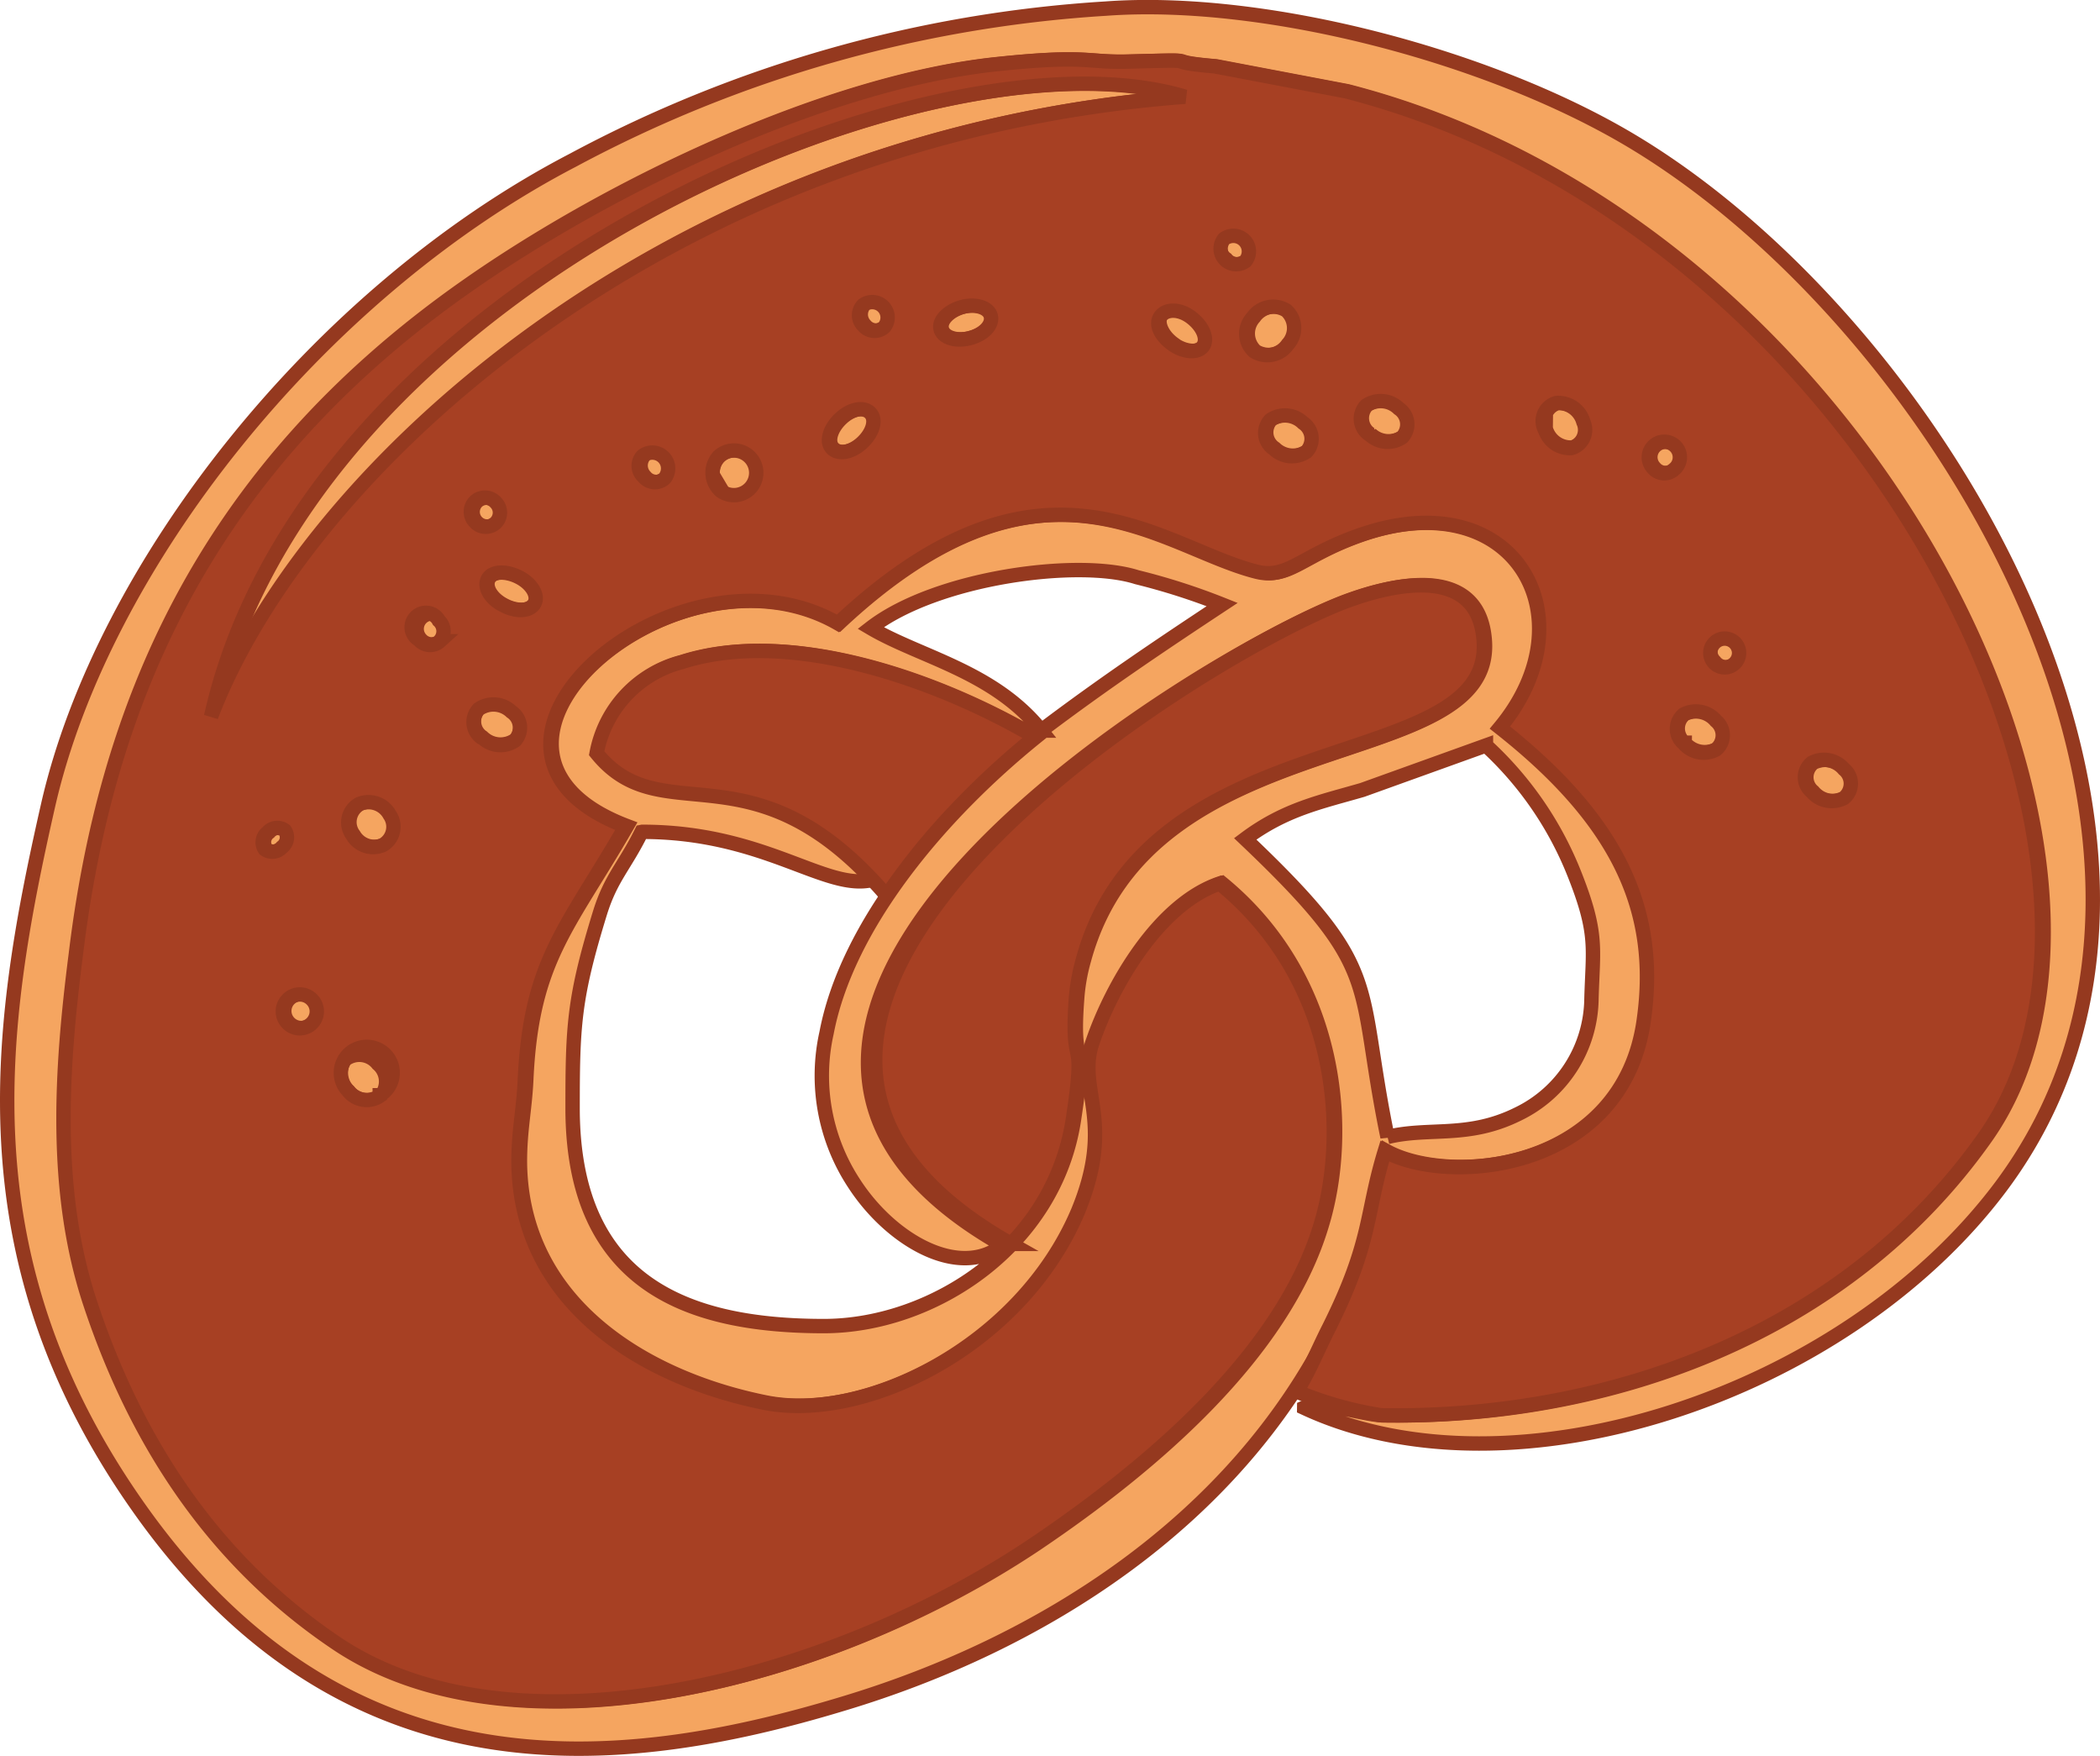
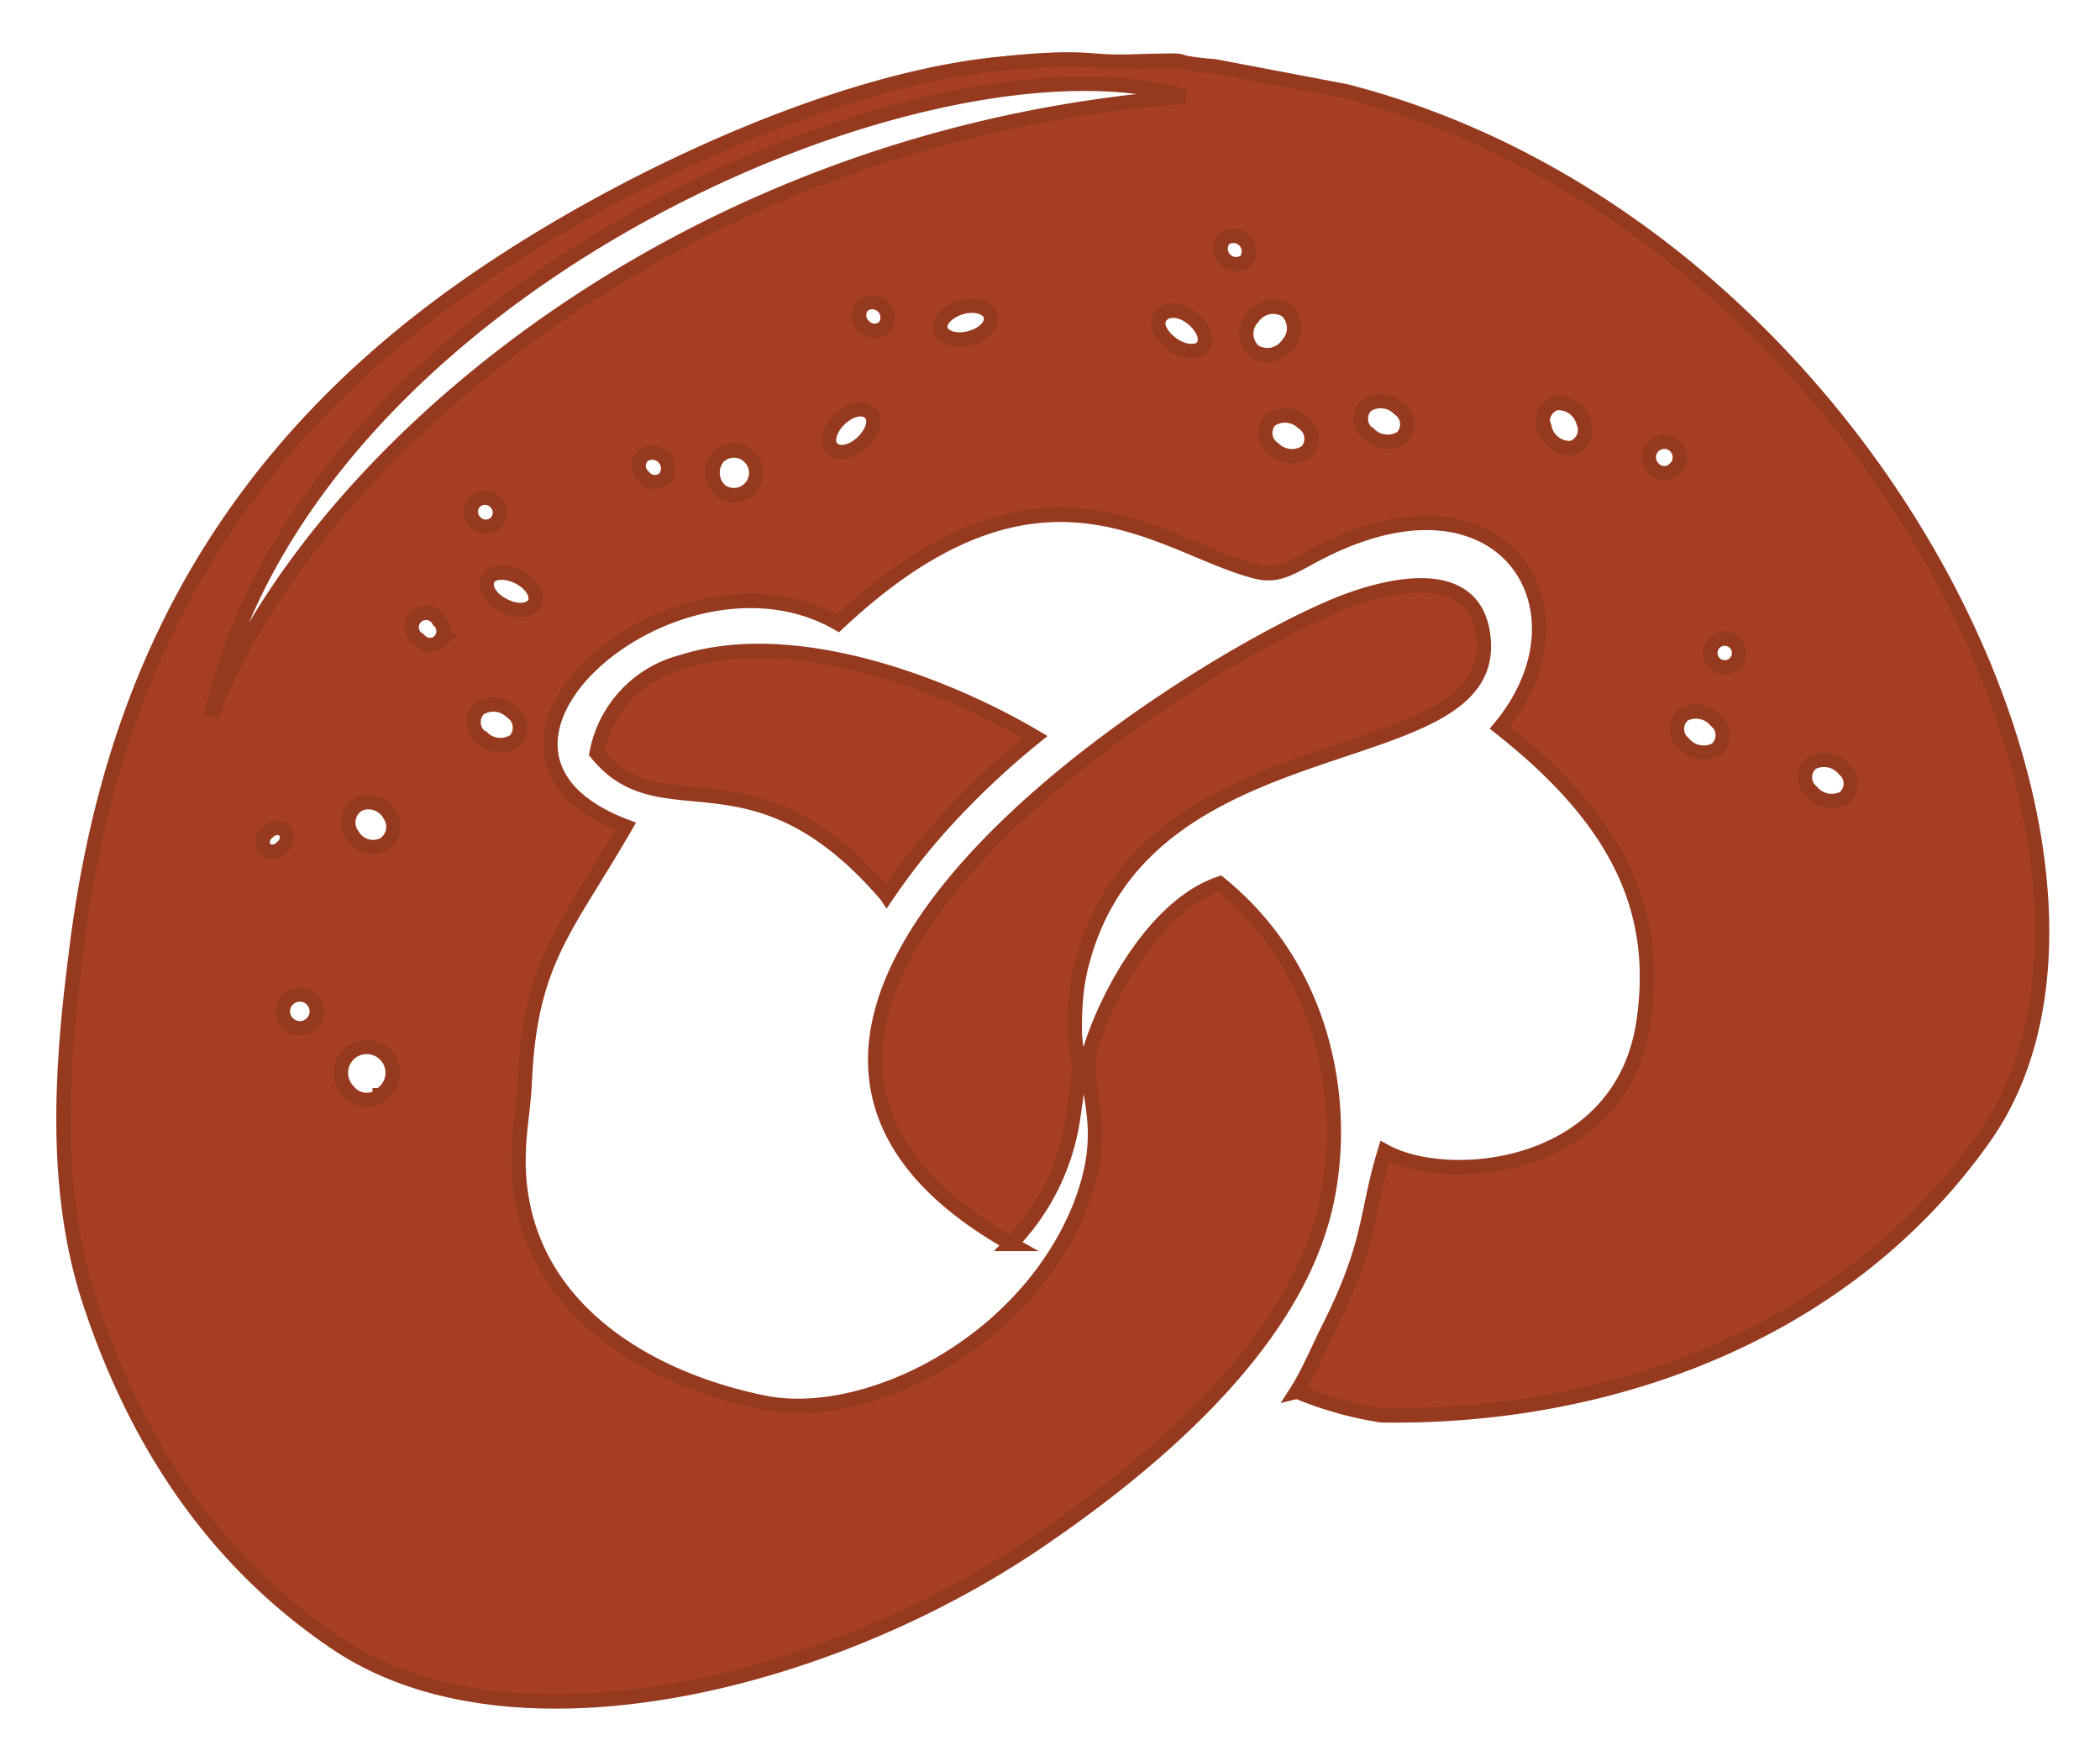
<svg xmlns="http://www.w3.org/2000/svg" viewBox="0 0 145.93 121.99">
  <defs>
    <style>.cls-1{fill:#f5a560;}.cls-1,.cls-2{stroke:#95391f;fill-rule:evenodd;}.cls-2{fill:#a74023;}</style>
  </defs>
  <title>Element 9</title>
  <g id="Ebene_2" data-name="Ebene 2">
    <g id="Ebene_1-2" data-name="Ebene 1">
-       <path class="cls-1" d="M90.63,97.79c1.15-.52,4.17.52,5.48.54,15.65.26,32.16-5.52,41.9-19.33,13.35-18.94-8-63.3-44.37-72.66l-9.1-1.73c-4.29-.36-.18-.49-6.08-.33-2.91.08-2.76-.49-9.12.18C57.67,5.69,42.65,12.8,32.62,19.82,13.74,33,7.35,49.79,5.36,66.36c-1,7.85-1.59,16.33,1,24.14,2.93,8.81,8,17.52,17.15,23.66C35.71,122.35,57.46,117,72,107.27c8.15-5.49,17.17-13.22,19.85-22.15,2-6.52,1.23-17.06-6.94-23.76-4.25,1.44-7.51,7.1-8.86,11.07-1.11,3.25,1.63,5.36-1.05,11.71-4,9.45-14.88,14.7-21.81,13.29-8.65-1.75-17-7.06-17.06-16.73,0-2.18.34-3.6.44-5.66.37-8.35,2.92-10.57,7-17.65-14.08-5.33,3.47-20.54,14.74-14.1C72.51,30,80.68,38,87.38,39.69c2.21.58,3.09-1.09,7.21-2.53,10.83-3.77,16,5.79,9.74,13.37,8.22,6.47,11.08,12.68,10,20.31-1.45,10.51-13.55,11.59-18,9.12C95,84.34,95.5,86.2,92.49,92.22c-6.74,13.53-20.13,22-33.86,26.13-15.88,4.82-34.56,6.53-48.76-13.29C-2.61,87.62-.18,71.45,3.33,56,7.11,39.32,22.06,20.36,39.81,11.13A90,90,0,0,1,76.82.6C88-.23,104,4,113.89,10.1c21.35,13.12,42.45,49.12,25.18,72.3-10.84,14.52-34,22.15-48.44,15.41Zm-46-40c8.53,0,12.73,4.14,16,3.34C51.31,50.3,46.15,58,41.54,52.33A8.06,8.06,0,0,1,47.44,46c7.62-2.45,18,1.34,24.56,5.2-6.73,5.44-13.14,13.1-14.56,20.55a13.61,13.61,0,0,0,1.9,10.45c2.58,4,7.35,6.7,10.33,4.31C42.29,71,82.69,45.92,93.48,41.82c3.17-1.21,9.28-2.75,9.7,2.65.75,9.52-23.28,5.32-27.86,22.24a13.13,13.13,0,0,0-.47,2.69c-.4,5.35.75,2-.22,8.39-1.32,8.74-9.75,14.33-17.37,14.34-9.44,0-17.4-2.89-17.47-15,0-5.85.07-7.76,1.91-13.73.76-2.43,1.69-3.2,2.88-5.6ZM96.42,79c-2.27-11-.15-11.47-9.89-20.72,2.76-2.06,5.21-2.55,8.14-3.4l8.59-3.09a24.2,24.2,0,0,1,6.15,8.94c1.67,4.2,1.27,5.17,1.18,8.71a9,9,0,0,1-5.09,7.95c-3.49,1.74-6.16.89-9.08,1.6ZM72.36,50.76c-3.3-4.12-8.41-5.1-11.86-7.13C65.07,40.1,74.94,38.8,79,40.1A45.41,45.41,0,0,1,84.93,42c-4.33,2.86-8.22,5.47-12.58,8.76ZM26.49,76.12a1.6,1.6,0,0,0-.23-2.21A1.64,1.64,0,0,0,24,73.6a1.6,1.6,0,0,0,.23,2.21A1.63,1.63,0,0,0,26.49,76.12Zm-4.72-5.05a1.18,1.18,0,1,0-1.67,0A1.17,1.17,0,0,0,21.77,71.07ZM19.69,58.85a.86.86,0,0,0,.2-1.18.88.88,0,0,0-1.19.15A.85.85,0,0,0,18.5,59,.88.88,0,0,0,19.69,58.85Zm11-14.32a1.07,1.07,0,1,0-1.44-.1A1,1,0,0,0,30.64,44.53ZM61.56,22.7a1.08,1.08,0,1,0-1.44-.1A1,1,0,0,0,61.56,22.7Zm25.08-4.58a1,1,0,0,0,0-1.44A1,1,0,1,0,85.21,18,1,1,0,0,0,86.64,18.12ZM116.42,32.6a1.07,1.07,0,1,0-1.44-.1A1,1,0,0,0,116.42,32.6Zm4.23,13.47a1.08,1.08,0,0,0-1.49-1.54,1,1,0,0,0,0,1.44A1,1,0,0,0,120.65,46.07ZM34.56,36.29a1,1,0,0,0,0-1.38,1,1,0,0,0-1.41-.07,1,1,0,0,0,1.42,1.45Zm11.72-3.07a1.1,1.1,0,1,0-1.45-.11A1,1,0,0,0,46.28,33.22ZM26.72,58.68a1.47,1.47,0,0,0,.46-2.09A1.66,1.66,0,0,0,25,55.86,1.46,1.46,0,0,0,24.58,58,1.66,1.66,0,0,0,26.72,58.68Zm8.33-16.63c.9.47,1.85.41,2.14-.15S37,40.53,36.1,40.07s-1.85-.41-2.14.15S34.15,41.59,35.05,42.05ZM60,30.72c.72-.68,1-1.6.54-2.06s-1.37-.26-2.09.43-1,1.6-.54,2.06S59.3,31.41,60,30.72Zm21.54-6.83c.82.59,1.78.64,2.14.15s0-1.37-.83-2-1.78-.64-2.14-.15S80.74,23.3,81.56,23.89Zm-14.1-.41c1-.24,1.63-.93,1.49-1.53s-1.08-.89-2-.64-1.63.93-1.48,1.54S66.49,23.73,67.46,23.48ZM33.53,51.22a1.8,1.8,0,0,0,2.27.19,1.31,1.31,0,0,0-.24-2,1.79,1.79,0,0,0-2.27-.2A1.33,1.33,0,0,0,33.53,51.22ZM88.59,31.15a1.8,1.8,0,0,0,2.27.19,1.32,1.32,0,0,0-.24-2,1.82,1.82,0,0,0-2.28-.2A1.33,1.33,0,0,0,88.59,31.15Zm6.65-1a1.8,1.8,0,0,0,2.27.19,1.32,1.32,0,0,0-.24-2,1.79,1.79,0,0,0-2.27-.2A1.33,1.33,0,0,0,95.24,30.17Zm12.17-.4a1.8,1.8,0,0,0,1.85,1.34,1.3,1.3,0,0,0,.83-1.81A1.8,1.8,0,0,0,108.25,28,1.31,1.31,0,0,0,107.41,29.77Zm9.66,21.85a1.81,1.81,0,0,0,2.24.44,1.29,1.29,0,0,0,0-2,1.81,1.81,0,0,0-2.24-.44A1.3,1.3,0,0,0,117.07,51.62ZM126,55a1.8,1.8,0,0,0,2.23.44,1.29,1.29,0,0,0,0-2A1.82,1.82,0,0,0,126,53,1.29,1.29,0,0,0,126,55ZM50.17,34.07A1.55,1.55,0,1,0,52.38,32a1.55,1.55,0,1,0-2.21,2.09ZM89.59,23.91a1.67,1.67,0,0,0-.1-2.36,1.74,1.74,0,0,0-2.34.49,1.67,1.67,0,0,0,.1,2.36A1.74,1.74,0,0,0,89.59,23.91ZM82.44,6.7c-17.61-5.28-61,13.14-67.67,43.06C21.21,32.78,46.26,9.45,82.44,6.7Z" />
      <path class="cls-2" d="M82.35,6.72c-17.62-5.28-61,13.14-67.68,43.06C21.11,32.8,46.17,9.46,82.35,6.72Zm7.14,17.2a1.66,1.66,0,0,0-.1-2.35,1.73,1.73,0,0,0-2.34.49,1.64,1.64,0,0,0,.1,2.35A1.72,1.72,0,0,0,89.49,23.92ZM50.07,34.09a1.55,1.55,0,1,0-.13-2.37A1.69,1.69,0,0,0,50.07,34.09ZM125.9,55a1.81,1.81,0,0,0,2.24.44,1.29,1.29,0,0,0,0-2,1.81,1.81,0,0,0-2.24-.44A1.29,1.29,0,0,0,125.9,55ZM117,51.64a1.81,1.81,0,0,0,2.24.44,1.29,1.29,0,0,0,0-2,1.81,1.81,0,0,0-2.24-.44A1.3,1.3,0,0,0,117,51.64Zm-9.65-21.85a1.8,1.8,0,0,0,1.84,1.34,1.31,1.31,0,0,0,.84-1.81A1.81,1.81,0,0,0,108.15,28,1.3,1.3,0,0,0,107.32,29.79Zm-12.18.39a1.79,1.79,0,0,0,2.27.2,1.32,1.32,0,0,0-.24-2,1.79,1.79,0,0,0-2.27-.2A1.32,1.32,0,0,0,95.14,30.18Zm-6.65,1a1.79,1.79,0,0,0,2.27.2,1.32,1.32,0,0,0-.24-2,1.79,1.79,0,0,0-2.27-.2A1.31,1.31,0,0,0,88.49,31.16Zm-55,20.07a1.79,1.79,0,0,0,2.27.2,1.33,1.33,0,0,0-.25-2,1.8,1.8,0,0,0-2.27-.19A1.32,1.32,0,0,0,33.44,51.23ZM67.36,23.5c1-.25,1.64-.93,1.49-1.54s-1.08-.88-2-.63-1.64.93-1.49,1.53S66.4,23.74,67.36,23.5Zm14.1.41c.82.59,1.79.64,2.14.14s0-1.37-.83-2S81,21.46,80.63,22,80.65,23.32,81.46,23.91ZM59.93,30.74c.73-.69,1-1.6.53-2.06s-1.37-.26-2.09.42-1,1.61-.54,2.06S59.21,31.43,59.93,30.74ZM35,42.06c.89.48,1.84.41,2.14-.14s-.2-1.38-1.1-1.83-1.85-.41-2.14.14S34.06,41.61,35,42.06ZM26.62,58.7a1.46,1.46,0,0,0,.46-2.09,1.67,1.67,0,0,0-2.14-.74A1.46,1.46,0,0,0,24.48,58,1.66,1.66,0,0,0,26.62,58.7ZM46.18,33.24a1.1,1.1,0,0,0-1.52-1.57,1,1,0,0,0,.07,1.45A1,1,0,0,0,46.18,33.24ZM34.46,36.31a1,1,0,0,0,0-1.39A1,1,0,0,0,33,34.86a1,1,0,0,0,0,1.39A1,1,0,0,0,34.46,36.31Zm86.09,9.77a1,1,0,0,0,0-1.43,1,1,0,1,0,0,1.43Zm-4.23-13.46a1.08,1.08,0,1,0-1.44-.1A1,1,0,0,0,116.32,32.62ZM86.55,18.14a1.08,1.08,0,0,0-1.49-1.54,1.08,1.08,0,0,0,1.49,1.54ZM61.46,22.71A1.07,1.07,0,0,0,60,21.18,1,1,0,0,0,60,22.62,1,1,0,0,0,61.46,22.71ZM30.54,44.55a1,1,0,0,0-.05-1.44,1,1,0,1,0-1.37,1.34,1,1,0,0,0,1.44.1ZM19.59,58.86a.85.85,0,0,0,.2-1.17.88.88,0,0,0-1.19.14A.86.86,0,0,0,18.4,59,.88.88,0,0,0,19.59,58.86Zm2.08,12.23a1.16,1.16,0,0,0,0-1.65,1.17,1.17,0,0,0-1.67,0,1.16,1.16,0,0,0,0,1.65A1.17,1.17,0,0,0,21.67,71.09Zm4.72,5a1.8,1.8,0,1,0-2.2-.31A1.62,1.62,0,0,0,26.39,76.14ZM61.59,62.2C52.31,51.38,46.05,58,41.46,52.33A8.06,8.06,0,0,1,47.36,46c7.61-2.45,18,1.34,24.56,5.2a56.9,56.9,0,0,0-5.56,5.14,46.22,46.22,0,0,0-4.75,5.89Zm8.68,24.22C42.9,71,82.61,46,93.39,41.83c3.17-1.2,9.29-2.74,9.71,2.65.75,9.53-23.29,5.31-27.86,22.24a14.2,14.2,0,0,0-.48,2.7c-.37,5.34.76,2-.21,8.38a15.84,15.84,0,0,1-4.3,8.62ZM90.13,96.68A25.32,25.32,0,0,0,96,98.33c15.65.24,32.16-5.52,41.9-19.33,13.35-18.94-8-63.3-44.37-72.66l-9.1-1.73c-4.28-.36-.18-.49-6.08-.33-2.91.08-2.76-.49-9.12.18C57.57,5.69,42.55,12.8,32.52,19.82,13.65,33,7.26,49.79,5.26,66.38c-1,7.84-1.58,16.33,1,24.14,2.92,8.81,8,17.52,17.14,23.66,12.19,8.19,33.92,2.88,48.47-6.9C80,101.79,89.06,94.06,91.76,85.14c2-6.52,1.23-17.06-7-23.76-4.24,1.44-7.5,7.09-8.85,11.06-1.11,3.26,1.63,5.36-1,11.72-4,9.45-14.89,14.69-21.82,13.29-8.64-1.75-17-7.06-17.06-16.74,0-2.17.35-3.59.44-5.65.38-8.35,2.93-10.58,7-17.65C29.4,52.08,47,36.87,58.23,43.31,72.41,30,80.58,38,87.28,39.71c2.21.57,3.09-1.09,7.21-2.53,10.83-3.78,16.05,5.78,9.74,13.37,8.22,6.47,11.08,12.68,10,20.31-1.45,10.51-13.55,11.58-18,9.12-1.34,4.38-.87,6.24-3.87,12.25-.76,1.49-1.41,3.12-2.27,4.46Z" />
    </g>
  </g>
</svg>